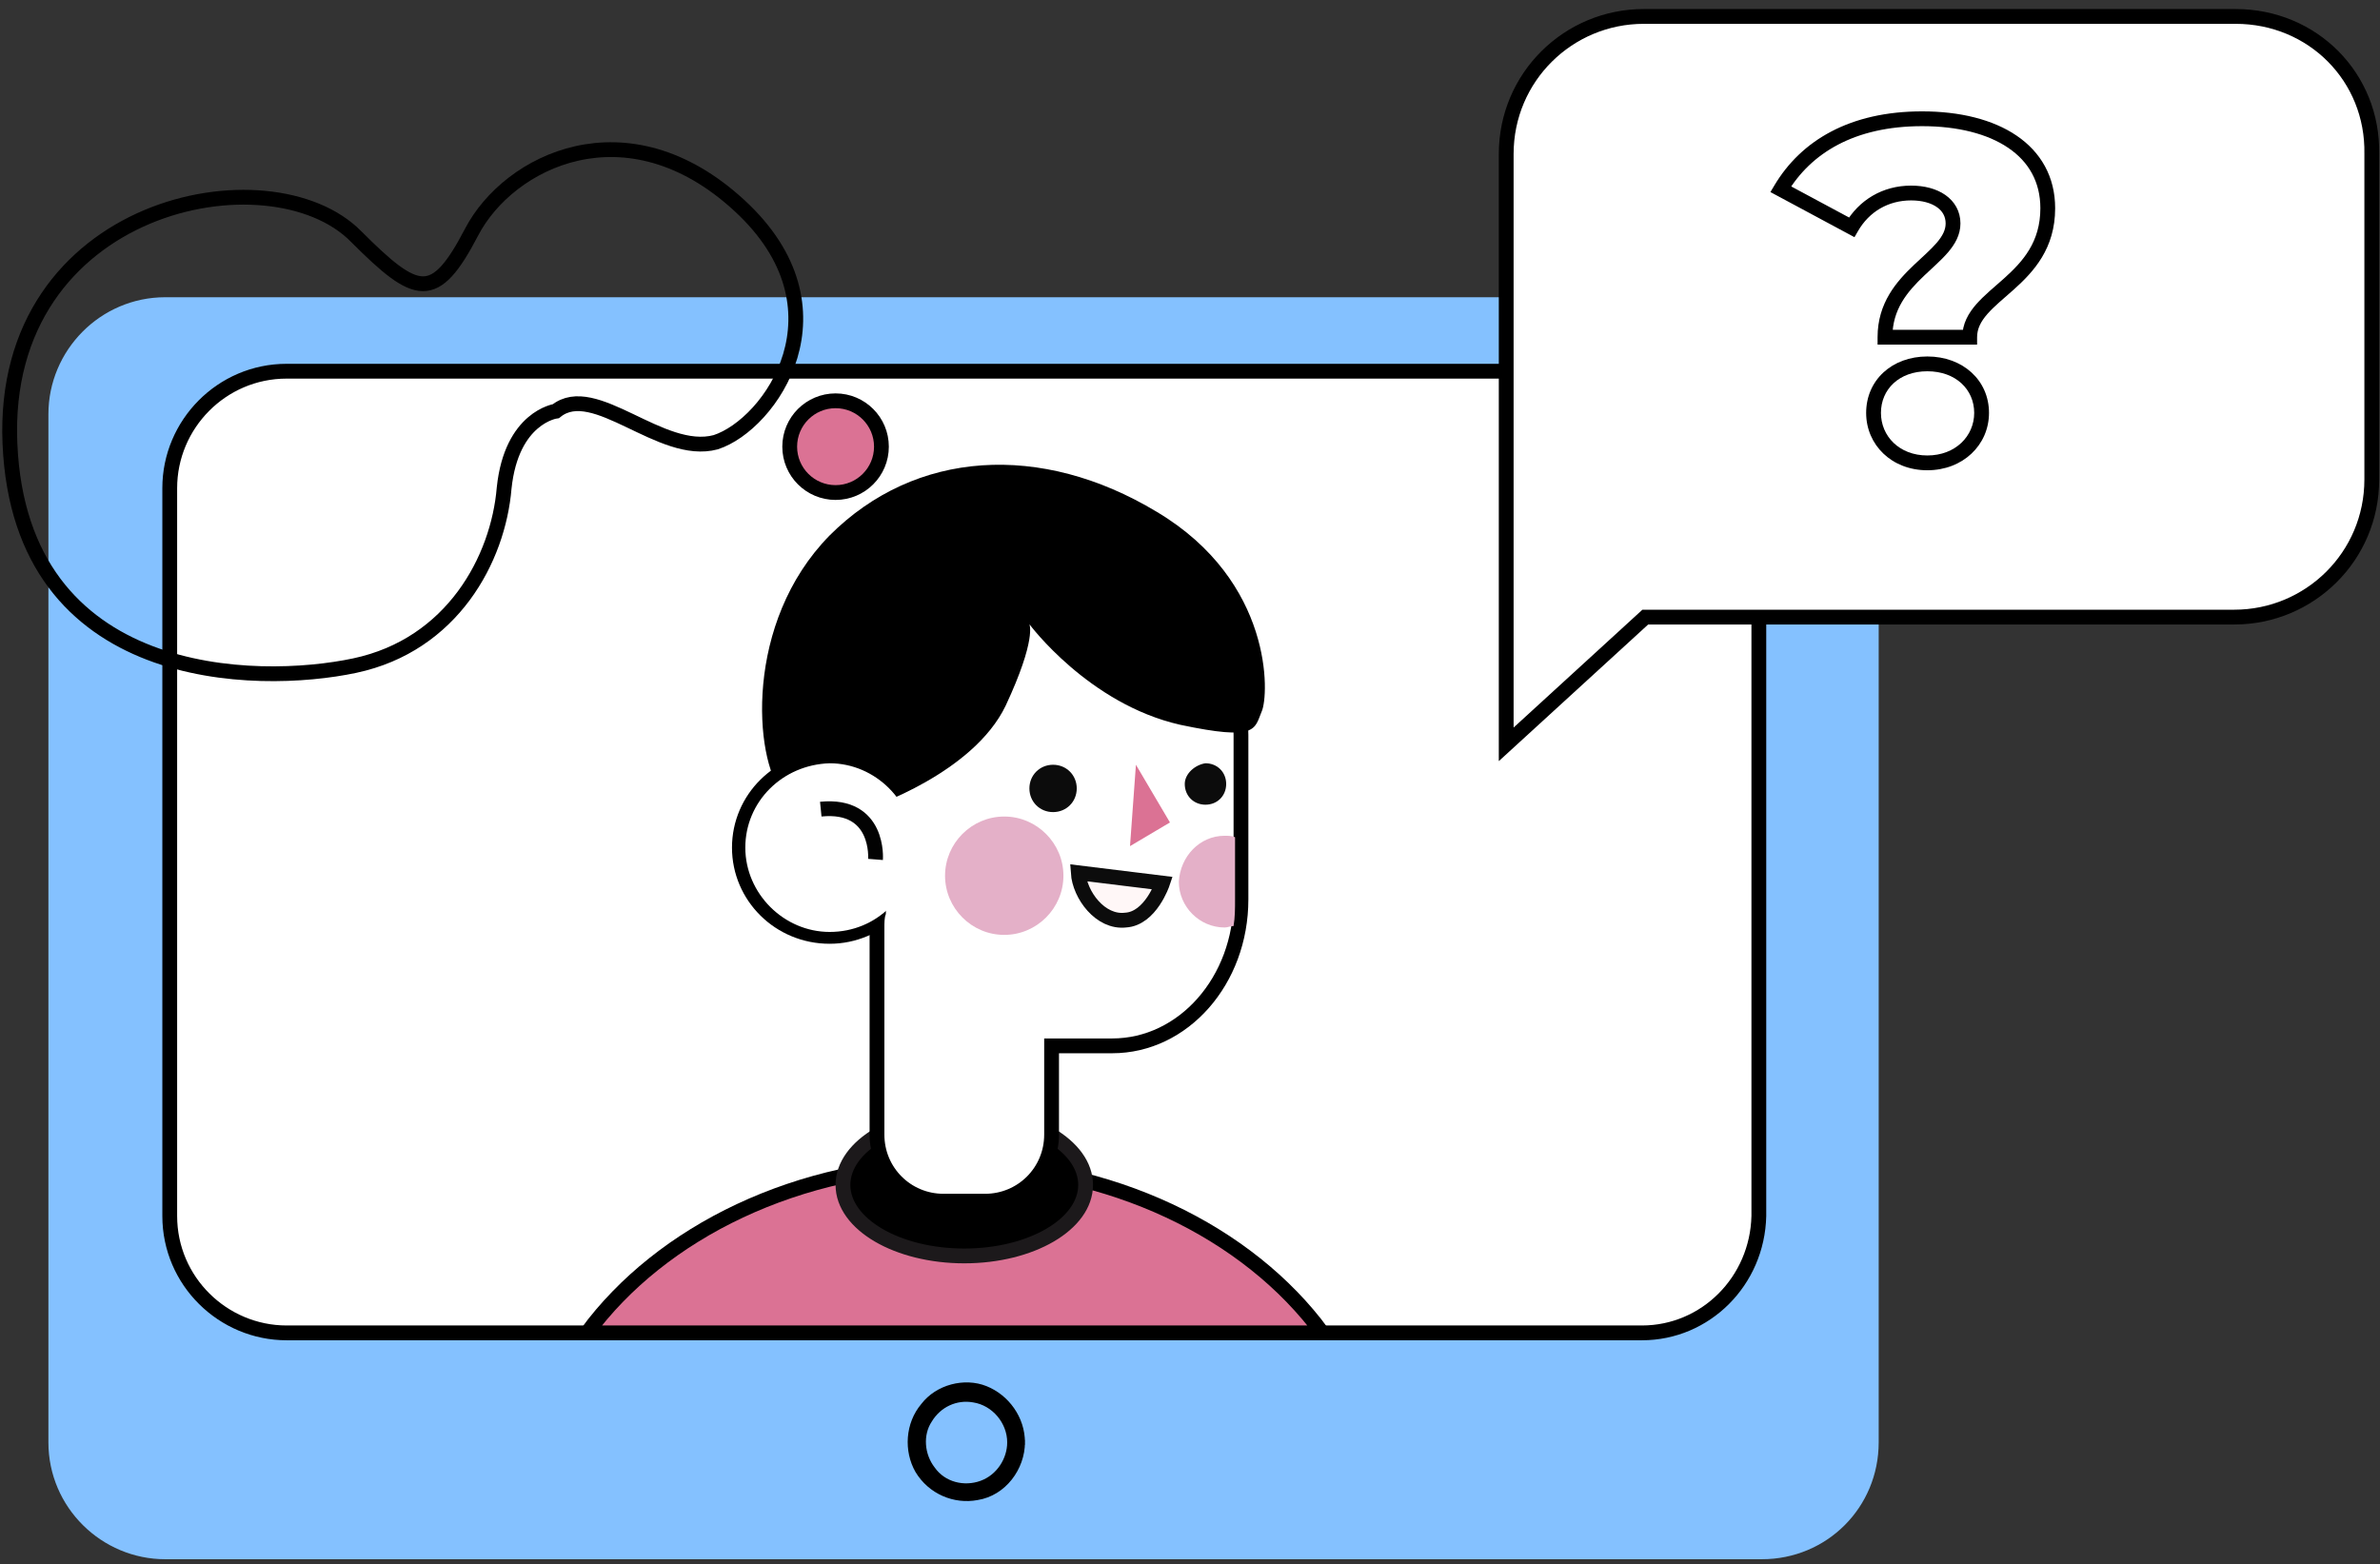
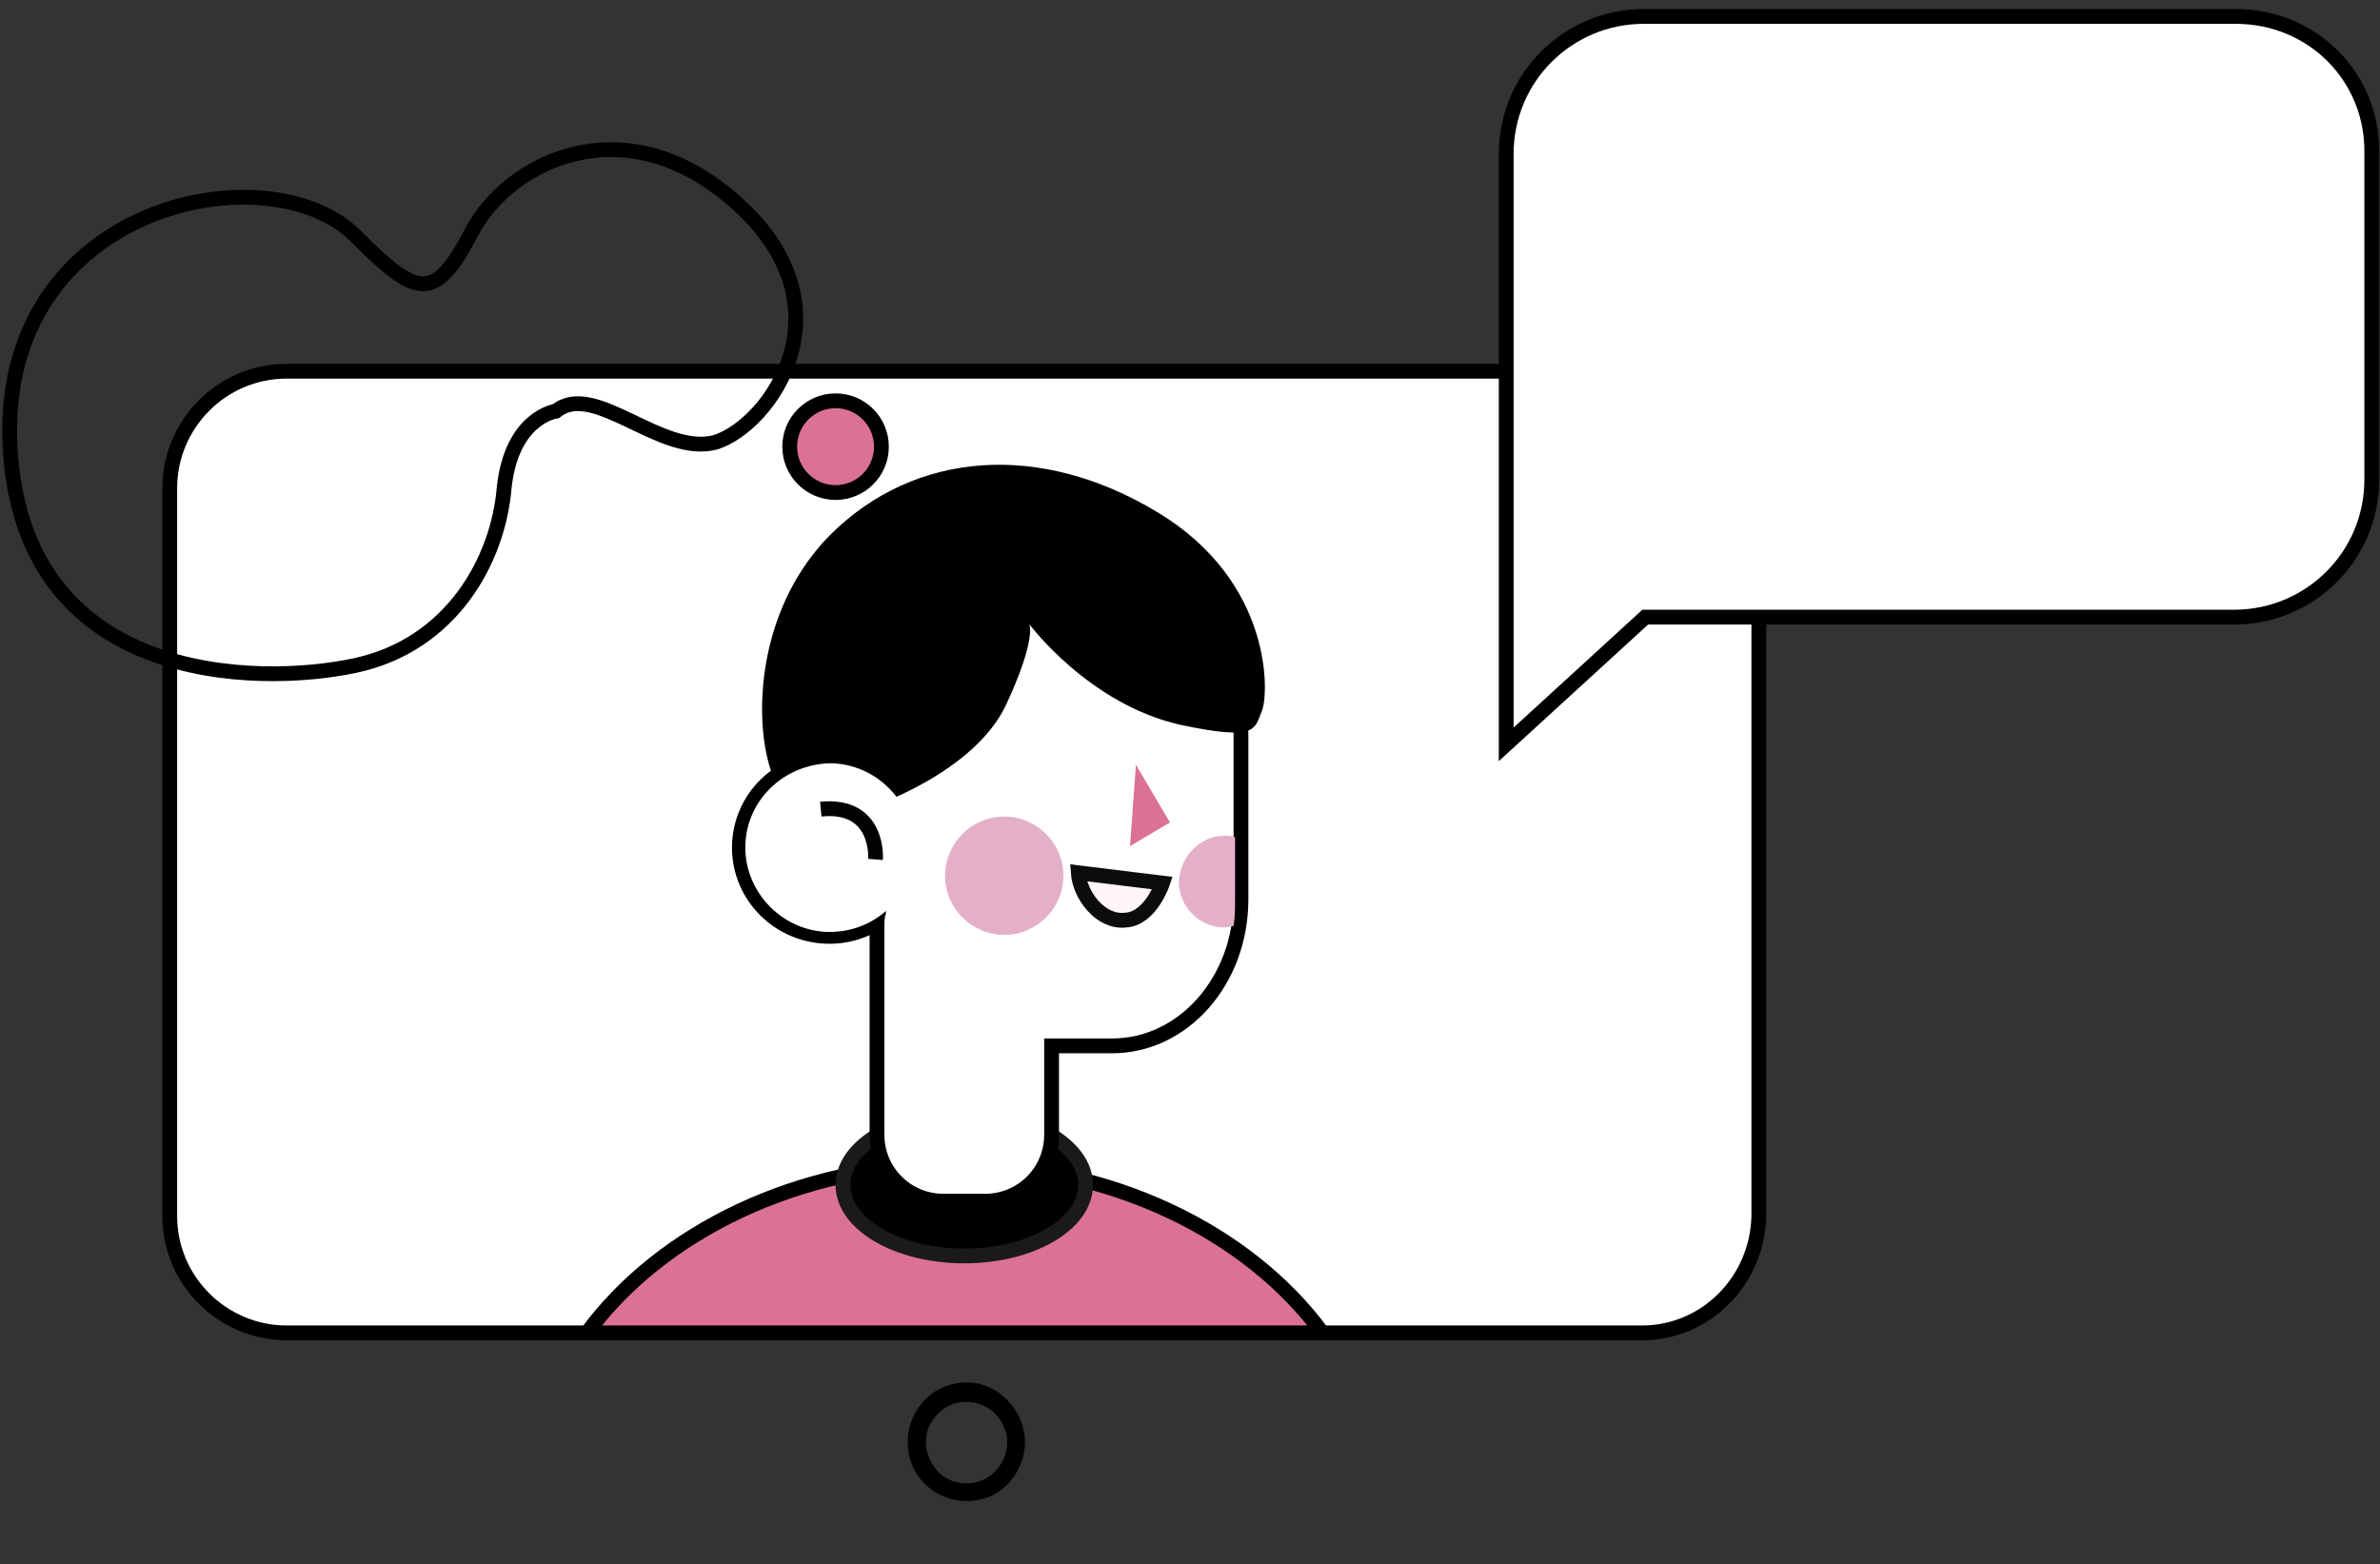
<svg xmlns="http://www.w3.org/2000/svg" width="493" height="324" viewBox="0 0 493 324" fill="none">
  <rect x="0" y="0" width="493" height="324" fill="#333333" stroke="none" />
-   <path d="M364.943 323.012H34.241C21.061 323.012 10.028 312.285 10.028 298.799V85.789C10.028 72.61 20.755 61.576 34.241 61.576H364.943C378.122 61.576 389.156 72.303 389.156 85.789V298.799C389.156 312.285 378.429 323.012 364.943 323.012Z" fill="#84C1FF" />
  <path d="M340.118 276.119H59.373C46.194 276.119 35.161 265.392 35.161 251.906V101.113C35.161 87.934 45.888 76.9 59.373 76.9H340.118C353.297 76.9 364.331 87.627 364.331 101.113V251.906C364.024 265.392 353.297 276.119 340.118 276.119Z" fill="white" stroke="black" stroke-width="3.065" stroke-miterlimit="10" />
  <path d="M121.591 276.117H273.916C258.592 255.276 230.088 241.177 197.6 241.177C165.419 241.177 136.915 255.276 121.591 276.117Z" fill="#DB7294" stroke="black" stroke-width="3.065" stroke-miterlimit="10" />
  <path d="M199.745 260.18C213.625 260.18 224.877 253.594 224.877 245.469C224.877 237.344 213.625 230.757 199.745 230.757C185.865 230.757 174.613 237.344 174.613 245.469C174.613 253.594 185.865 260.18 199.745 260.18Z" fill="black" stroke="#1C191B" stroke-width="3.065" stroke-miterlimit="10" />
  <path d="M153.159 175.589C153.159 185.704 161.434 193.979 171.855 193.979C181.969 193.979 190.551 185.704 190.551 175.589C190.551 165.475 182.275 157.2 171.855 157.2C161.434 157.2 153.159 165.475 153.159 175.589Z" fill="white" stroke="black" stroke-width="3.065" stroke-miterlimit="10" />
  <path d="M230.394 121.953H208.633C193.921 121.953 181.968 135.439 181.968 152.296V186.316C181.968 187.236 181.968 188.155 181.968 189.075C181.662 189.994 181.662 191.22 181.662 192.14V212.981V214.207V235.048C181.662 242.711 187.792 248.84 195.454 248.84H204.036C211.698 248.84 217.828 242.711 217.828 235.048V216.659H230.394C245.105 216.659 257.058 203.173 257.058 186.316V152.296C257.058 135.439 245.105 121.953 230.394 121.953Z" fill="white" stroke="black" stroke-width="3.065" stroke-miterlimit="10" />
  <path d="M180.13 167.314C180.13 167.314 201.584 160.265 208.327 146.166C214.763 132.374 213.231 129.309 213.231 129.309C213.231 129.309 225.49 145.86 244.493 150.151C260.43 153.522 259.817 151.07 261.349 147.392C262.882 144.021 263.801 120.421 239.589 106.016C215.682 91.611 189.631 93.144 171.854 110.92C154.078 129.003 156.223 157.2 162.047 164.249C168.177 171.605 176.145 175.589 180.13 167.314Z" fill="black" />
  <path d="M115.155 85.175C115.155 85.175 105.96 86.401 104.428 101.112C103.202 115.824 93.7 133.6 73.472 137.891C53.244 142.182 4.205 141.875 2.06 91.917C-0.086 41.96 56.002 30.926 73.778 49.009C86.345 61.575 90.022 62.801 97.685 48.089C105.347 33.378 129.866 21.118 153.159 42.573C176.453 64.027 159.596 87.933 148.256 91.611C136.915 94.676 123.123 78.738 115.155 85.175Z" stroke="black" stroke-width="3.065" stroke-miterlimit="10" />
  <path d="M173.082 102.033C178.329 102.033 182.583 97.779 182.583 92.532C182.583 87.284 178.329 83.03 173.082 83.03C167.835 83.03 163.581 87.284 163.581 92.532C163.581 97.779 167.835 102.033 173.082 102.033Z" fill="#DB7294" stroke="black" stroke-width="3.065" stroke-miterlimit="10" />
  <path d="M154.386 175.59C154.386 185.092 162.355 193.06 171.856 193.06C181.664 193.06 189.326 185.398 189.326 175.59C189.326 166.089 181.357 158.12 171.856 158.12C162.048 158.427 154.386 166.089 154.386 175.59Z" fill="white" />
  <path d="M181.357 178.041C181.357 178.041 182.276 166.395 170.017 167.621" stroke="#020202" stroke-width="3.065" stroke-miterlimit="10" />
-   <path d="M213.233 163.331C213.233 166.09 215.379 168.235 218.137 168.235C220.895 168.235 223.041 166.09 223.041 163.331C223.041 160.573 220.895 158.428 218.137 158.428C215.379 158.428 213.233 160.573 213.233 163.331Z" fill="#0C0C0C" />
-   <path d="M245.414 162.411C245.414 164.863 247.253 166.702 249.705 166.702C252.157 166.702 253.995 164.863 253.995 162.411C253.995 159.959 252.157 158.12 249.705 158.12C247.559 158.427 245.414 160.266 245.414 162.411Z" fill="#0C0C0C" />
  <path d="M240.816 182.946C240.816 182.946 238.364 190.301 233.153 190.608C227.943 191.221 223.652 185.398 223.346 180.8L240.816 182.946Z" fill="#FFF7F7" stroke="#0C0C0C" stroke-width="3.065" stroke-miterlimit="10" />
  <path d="M195.761 181.414C195.761 188.157 201.278 193.673 208.021 193.673C214.764 193.673 220.28 188.157 220.28 181.414C220.28 174.671 214.764 169.154 208.021 169.154C201.278 169.154 195.761 174.671 195.761 181.414Z" fill="#E4B0C8" />
  <path d="M253.687 173.138C254.3 173.138 255.219 173.138 255.832 173.444V186.317C255.832 188.156 255.832 189.995 255.526 191.834C254.913 191.834 254.3 192.14 253.687 192.14C248.476 192.14 244.186 187.849 244.186 182.639C244.492 177.429 248.476 173.138 253.687 173.138Z" fill="#E4B0C8" />
  <path d="M235.298 158.427L234.073 175.284L242.348 170.38L235.298 158.427Z" fill="#DB7294" />
  <path d="M208.633 298.798C208.633 302.169 206.488 305.541 203.116 306.767C199.745 307.993 195.761 307.073 193.615 304.008C191.47 301.25 191.163 297.266 193.002 294.507C194.841 291.442 198.213 289.91 201.584 290.523C205.568 291.136 208.633 294.814 208.633 298.798C208.633 301.25 212.618 301.25 212.311 298.798C212.311 293.588 208.94 288.99 204.342 287.151C199.745 285.313 193.922 286.845 190.857 290.829C187.485 294.814 187.179 300.637 189.631 304.928C192.389 309.525 197.6 311.671 202.503 310.751C208.327 309.832 212.311 304.315 212.311 298.798C212.618 296.346 208.633 296.346 208.633 298.798Z" fill="black" />
  <path d="M463.099 3.405H340.504C324.873 3.405 312 15.971 312 31.908V81.866V99.336V154.198L340.81 127.84H462.793C478.424 127.84 491.297 115.274 491.297 99.336V31.908C491.603 15.971 479.037 3.405 463.099 3.405Z" fill="white" stroke="black" stroke-width="3.065" stroke-miterlimit="10" />
-   <path d="M390.459 69.859H388.926V71.391H390.459V69.859ZM408.009 69.859V71.391H409.541V69.859H408.009ZM368.867 39.196L367.55 38.412L366.73 39.788L368.142 40.546L368.867 39.196ZM383.557 47.083L382.832 48.433L384.141 49.136L384.884 47.85L383.557 47.083ZM390.459 71.391H408.009V68.326H390.459V71.391ZM409.541 69.859C409.541 68.104 410.304 66.608 411.687 65.03C413.122 63.394 414.998 61.905 417.116 60.006C421.252 56.299 425.71 51.501 425.71 43.139H422.646C422.646 50.159 419.019 54.185 415.07 57.724C413.146 59.449 410.98 61.189 409.383 63.009C407.735 64.889 406.476 67.078 406.476 69.859H409.541ZM425.71 43.139C425.71 36.591 422.725 31.493 417.718 28.093C412.773 24.735 405.932 23.071 398.149 23.071V26.136C405.55 26.136 411.723 27.726 415.996 30.629C420.208 33.489 422.646 37.66 422.646 43.139H425.71ZM398.149 23.071C383.196 23.071 373.091 29.108 367.55 38.412L370.183 39.98C375.094 31.734 384.116 26.136 398.149 26.136V23.071ZM368.142 40.546L382.832 48.433L384.282 45.733L369.592 37.846L368.142 40.546ZM384.884 47.85C387.178 43.879 391.114 41.517 395.882 41.517V38.452C390.001 38.452 385.063 41.414 382.23 46.317L384.884 47.85ZM395.882 41.517C398.178 41.517 400.011 42.06 401.223 42.914C402.39 43.735 403.025 44.861 403.025 46.294H406.09C406.09 43.784 404.902 41.755 402.987 40.407C401.119 39.092 398.614 38.452 395.882 38.452V41.517ZM403.025 46.294C403.025 47.614 402.408 48.858 401.19 50.284C399.936 51.751 398.305 53.134 396.452 54.896C392.861 58.311 388.926 62.739 388.926 69.859H391.991C391.991 64.062 395.106 60.405 398.564 57.117C400.237 55.526 402.13 53.902 403.52 52.275C404.945 50.608 406.09 48.672 406.09 46.294H403.025ZM399.234 97.42C406.602 97.42 412.006 92.182 412.006 85.535H408.941C408.941 90.325 405.077 94.355 399.234 94.355V97.42ZM412.006 85.535C412.006 78.743 406.552 73.847 399.234 73.847V76.912C405.127 76.912 408.941 80.692 408.941 85.535H412.006ZM399.234 73.847C391.897 73.847 386.56 78.761 386.56 85.535H389.625C389.625 80.675 393.359 76.912 399.234 76.912V73.847ZM386.56 85.535C386.56 92.164 391.847 97.42 399.234 97.42V94.355C393.409 94.355 389.625 90.343 389.625 85.535H386.56Z" fill="black" />
</svg>